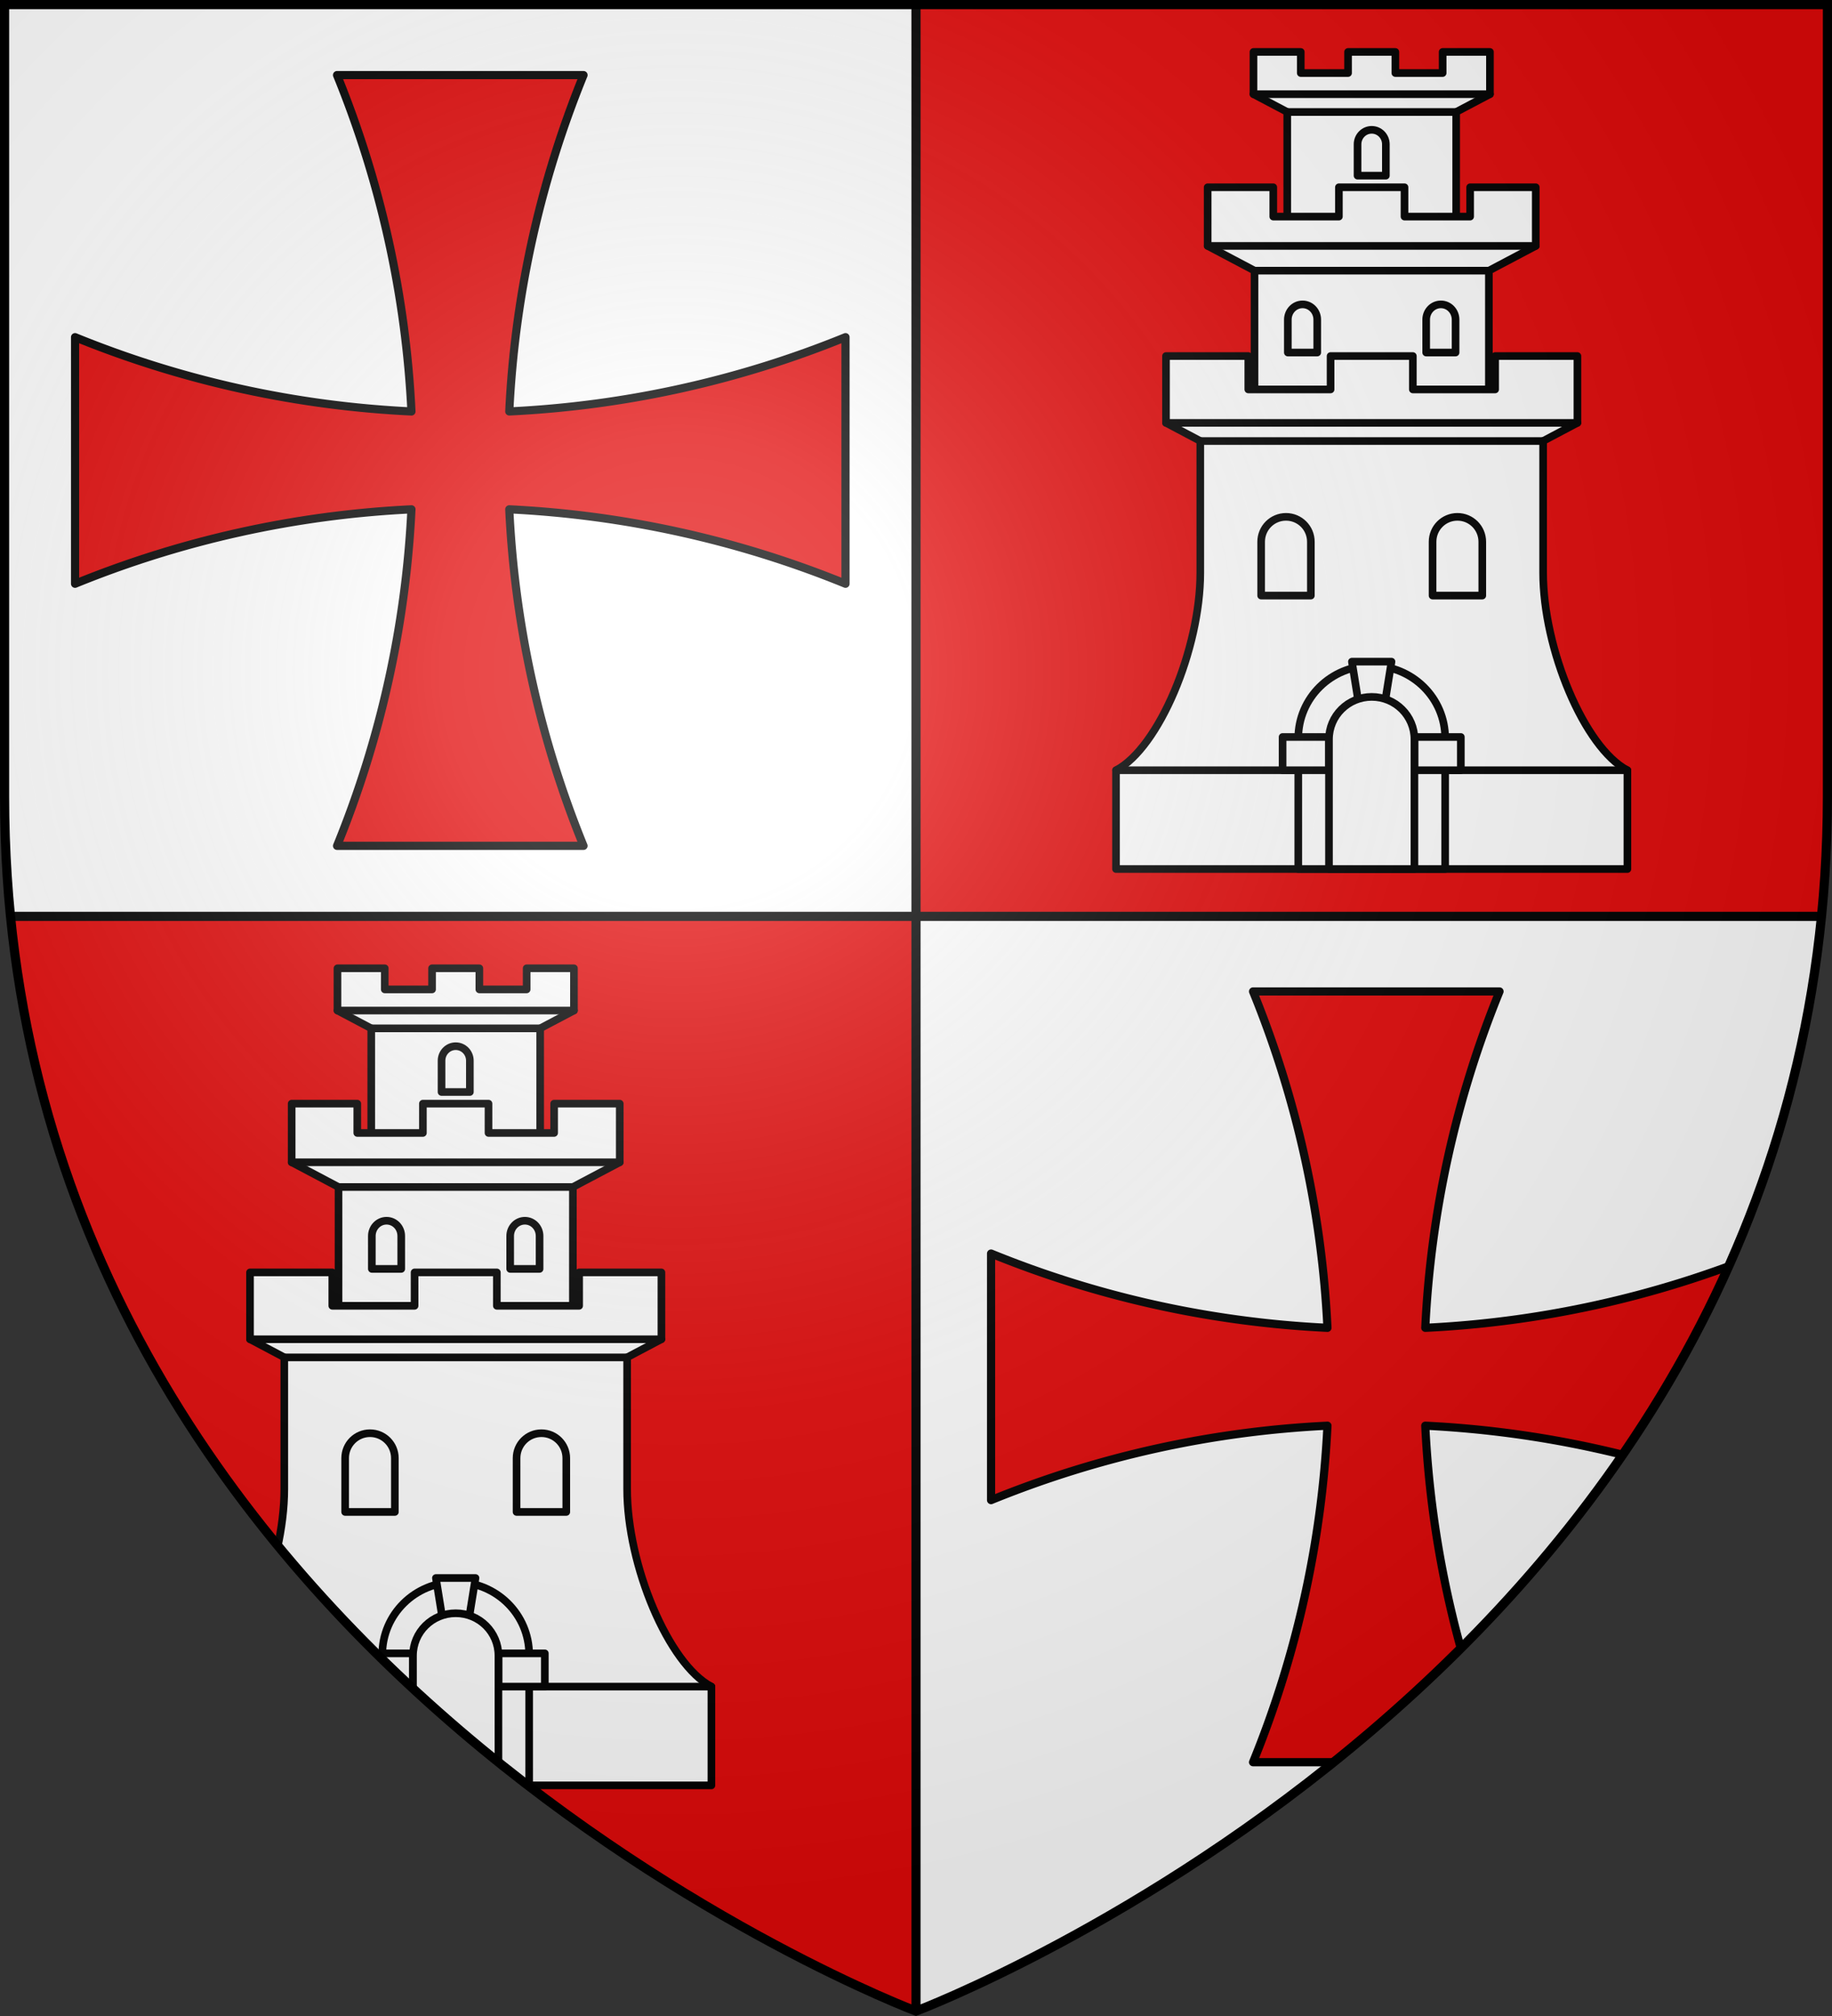
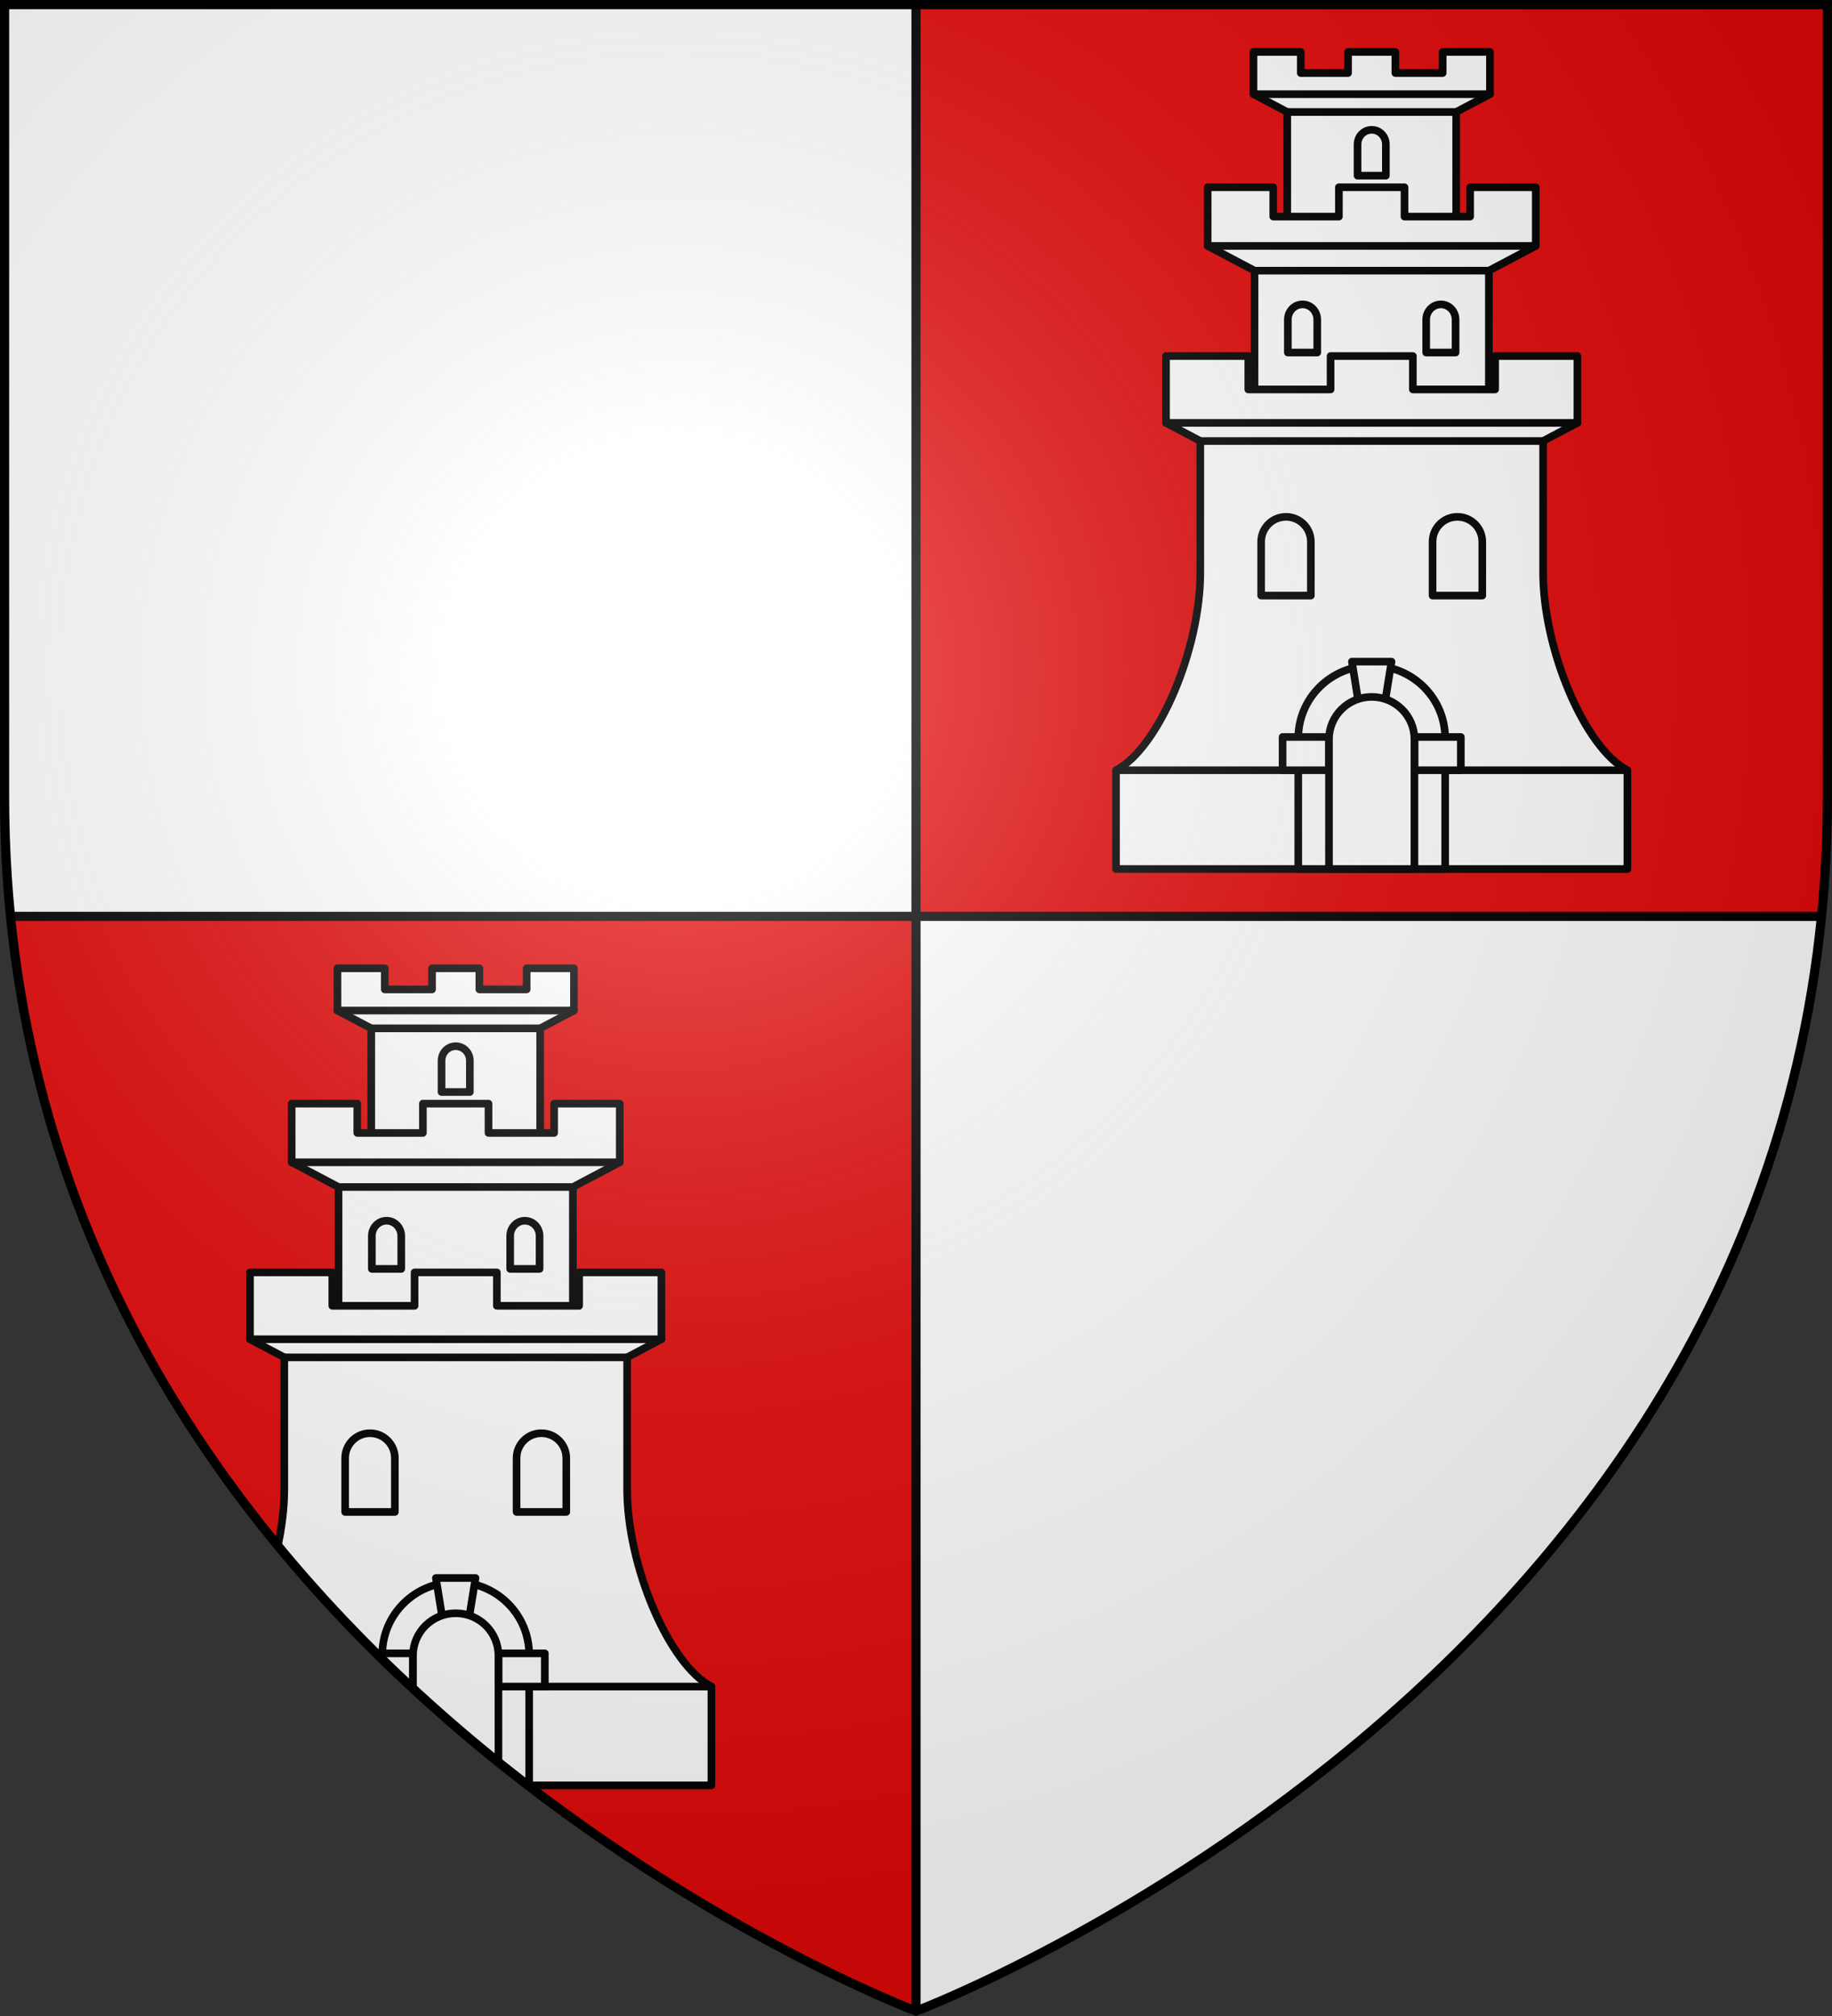
<svg xmlns="http://www.w3.org/2000/svg" xmlns:xlink="http://www.w3.org/1999/xlink" height="660" width="600">
  <rect width="100%" height="100%" fill="#333333" stroke="none" />
  <clipPath id="a">
    <path d="m300 658.397s-298.5-112.303-298.5-397.709v-259.188l597 0v259.188c0 285.406-298.5 397.709-298.5 397.709z" />
  </clipPath>
  <radialGradient id="b" cx="221.445" cy="226.331" gradientTransform="matrix(1.353 0 0 1.349 -77.629 -85.747)" gradientUnits="userSpaceOnUse" r="300">
    <stop offset="0" stop-color="#fff" stop-opacity=".314" />
    <stop offset=".19" stop-color="#fff" stop-opacity=".251" />
    <stop offset=".6" stop-color="#6b6b6b" stop-opacity=".125" />
    <stop offset="1" stop-opacity=".125" />
  </radialGradient>
  <path d="m300 1.5v298.5h296.562c1.268-12.75 1.938-25.736 1.938-39.254v-259.246zm-296.562 298.5c25.57 256.446 296.562 358.5 296.562 358.5v-.103-358.397z" fill="#e20909" />
  <path d="m300 1.5v298.5h-296.562c-1.268-12.75-1.938-25.736-1.938-39.254v-259.246zm296.553 298.5h-296.553v358.448s270.894-102.048 296.553-358.448z" fill="#fff" />
-   <path id="c" d="m276.913 191.111a334.395 334.395 0 0 0 -110.12-24.366 334.069 334.069 0 0 0 24.318 110.168h-80.723a334.389 334.389 0 0 0 24.366-110.168 334.389 334.389 0 0 0 -110.168 24.366v-80.723a334.069 334.069 0 0 0 110.168 24.318 334.395 334.395 0 0 0 -24.366-110.12h80.723a334.074 334.074 0 0 0 -24.313 110.114 334.074 334.074 0 0 0 110.114-24.313z" fill="#e20909" stroke="#000" stroke-linecap="round" stroke-linejoin="round" stroke-width="2.675" />
  <g clip-path="url(#a)">
    <use clip-path="none" height="100%" transform="translate(300 300)" width="100%" xlink:href="#c" />
    <use height="100%" transform="translate(-300 300)" width="100%" xlink:href="#d" />
  </g>
  <g id="d" transform="translate(-4.98 -2.278)">
    <path d="m490.436 197.271v-17.612c0-4.522-3.63-8.161-8.139-8.161-4.509 0-8.139 3.64-8.139 8.161v17.612zm-56.133 0v-17.612c0-4.522-3.63-8.161-8.139-8.161-4.509 0-8.139 3.64-8.139 8.161v17.612zm42.58-95.346c2.667 0 4.814 2.227 4.814 4.994v10.776h-9.627v-10.776c0-2.766 2.147-4.994 4.814-4.994zm-45.306 0c2.667 0 4.814 2.227 4.814 4.994v10.776h-9.627v-10.776c0-2.766 2.147-4.994 4.814-4.994zm22.653-57.142c2.569 0 4.637 2.119 4.637 4.75v10.249h-9.275v-10.249c0-2.631 2.068-4.75 4.637-4.75z" fill="#fff" fill-rule="evenodd" />
    <path d="m415.507 19.278v13.826l11.064 5.837v56.375h55.319v-56.375l11.064-5.837v-13.826h-15.489v6.912h-15.49v-6.912h-15.489v6.912h-15.49v-6.912zm38.723 25.505c2.569 0 4.637 2.119 4.637 4.75v10.249h-9.275v-10.249c0-2.631 2.068-4.75 4.637-4.75z" fill="#fff" stroke="#000" stroke-linecap="round" stroke-linejoin="round" stroke-width="2.5" />
    <path d="m400.504 63.588v19.196l15.349 8.105v78.278h76.753v-78.278l15.349-8.105v-19.196h-21.489v9.597h-21.492v-9.597h-21.489v9.597h-21.492v-9.597zm31.073 38.337c2.667 0 4.814 2.227 4.814 4.994v10.775h-9.628v-10.775c0-2.766 2.147-4.994 4.814-4.994zm45.306 0c2.667 0 4.814 2.227 4.814 4.994v10.775h-9.627v-10.775c0-2.766 2.147-4.994 4.814-4.994z" fill="#fff" stroke="#000" stroke-linecap="round" stroke-linejoin="round" stroke-width="2.5" />
    <path d="m381.881 116.561v21.871l11.229 5.938v43.115c0 24.996-13.568 57.335-27.604 64.678v32.338h167.488v-32.338c-14.035-7.343-27.604-39.682-27.604-64.678v-43.115l11.229-5.938v-21.871h-26.947v10.935h-26.949v-10.935h-26.947v10.935h-26.947v-10.935zm39.299 52.647c4.51 0 8.141 3.64 8.141 8.162v17.615h-16.281v-17.615c0-4.522 3.631-8.162 8.141-8.162zm56.141 0c4.51 0 8.141 3.64 8.141 8.162v17.615h-16.281v-17.615c0-4.522 3.631-8.162 8.141-8.162z" style="fill:#fff;fill-rule:evenodd;stroke:#000;stroke-width:2.5;stroke-linecap:round;stroke-linejoin:round" transform="translate(4.98 2.278)" />
    <path d="m537.962 254.44h-60.163m-107.301 0h60.163m-32.564-107.779h112.267m-123.493-5.936h134.72m-105.736-49.837h76.752m-92.102-8.105h107.453m-81.386-43.843h55.319m-66.383-5.837h77.447" fill="none" stroke="#000" stroke-linecap="round" stroke-linejoin="round" stroke-width="2.5" />
    <path d="m454.23 220.21c13.326 0 24.054 10.591 24.054 23.747v42.822h-48.108v-42.822c0-13.156 10.728-23.747 24.054-23.747z" fill="#fff" stroke="#000" stroke-linecap="round" stroke-linejoin="round" stroke-width="2.5" />
    <path d="m425.042 243.552h15.197v10.888h-15.197zm33.694-12.393 1.978-12.269h-12.968l1.978 12.269zm24.682 12.393h-15.197v10.888h15.197z" fill="#fff" stroke="#000" stroke-linecap="round" stroke-linejoin="round" stroke-width="2.5" />
-     <path d="m454.23 230.428c7.751 0 13.991 6.196 13.991 13.891v42.459h-27.983v-42.459c0-7.696 6.24-13.891 13.991-13.891z" fill="#fff" stroke="#000" stroke-linecap="round" stroke-linejoin="round" stroke-width="2.5" />
+     <path d="m454.23 230.428c7.751 0 13.991 6.196 13.991 13.891v42.459h-27.983v-42.459c0-7.696 6.24-13.891 13.991-13.891" fill="#fff" stroke="#000" stroke-linecap="round" stroke-linejoin="round" stroke-width="2.5" />
  </g>
  <path d="m300 1.5v657m-296.562-358.5h593.125" fill="none" stroke="#000" stroke-width="3" />
  <path d="m300 658.5s298.5-112.32 298.5-397.772v-259.228h-597v259.228c0 285.452 298.5 397.772 298.5 397.772z" fill="url(#b)" fill-rule="evenodd" />
  <path d="m300 658.397s-298.5-112.303-298.5-397.709v-259.188l597 0v259.188c0 285.406-298.5 397.709-298.5 397.709z" fill="none" stroke="#000" stroke-width="3" />
</svg>